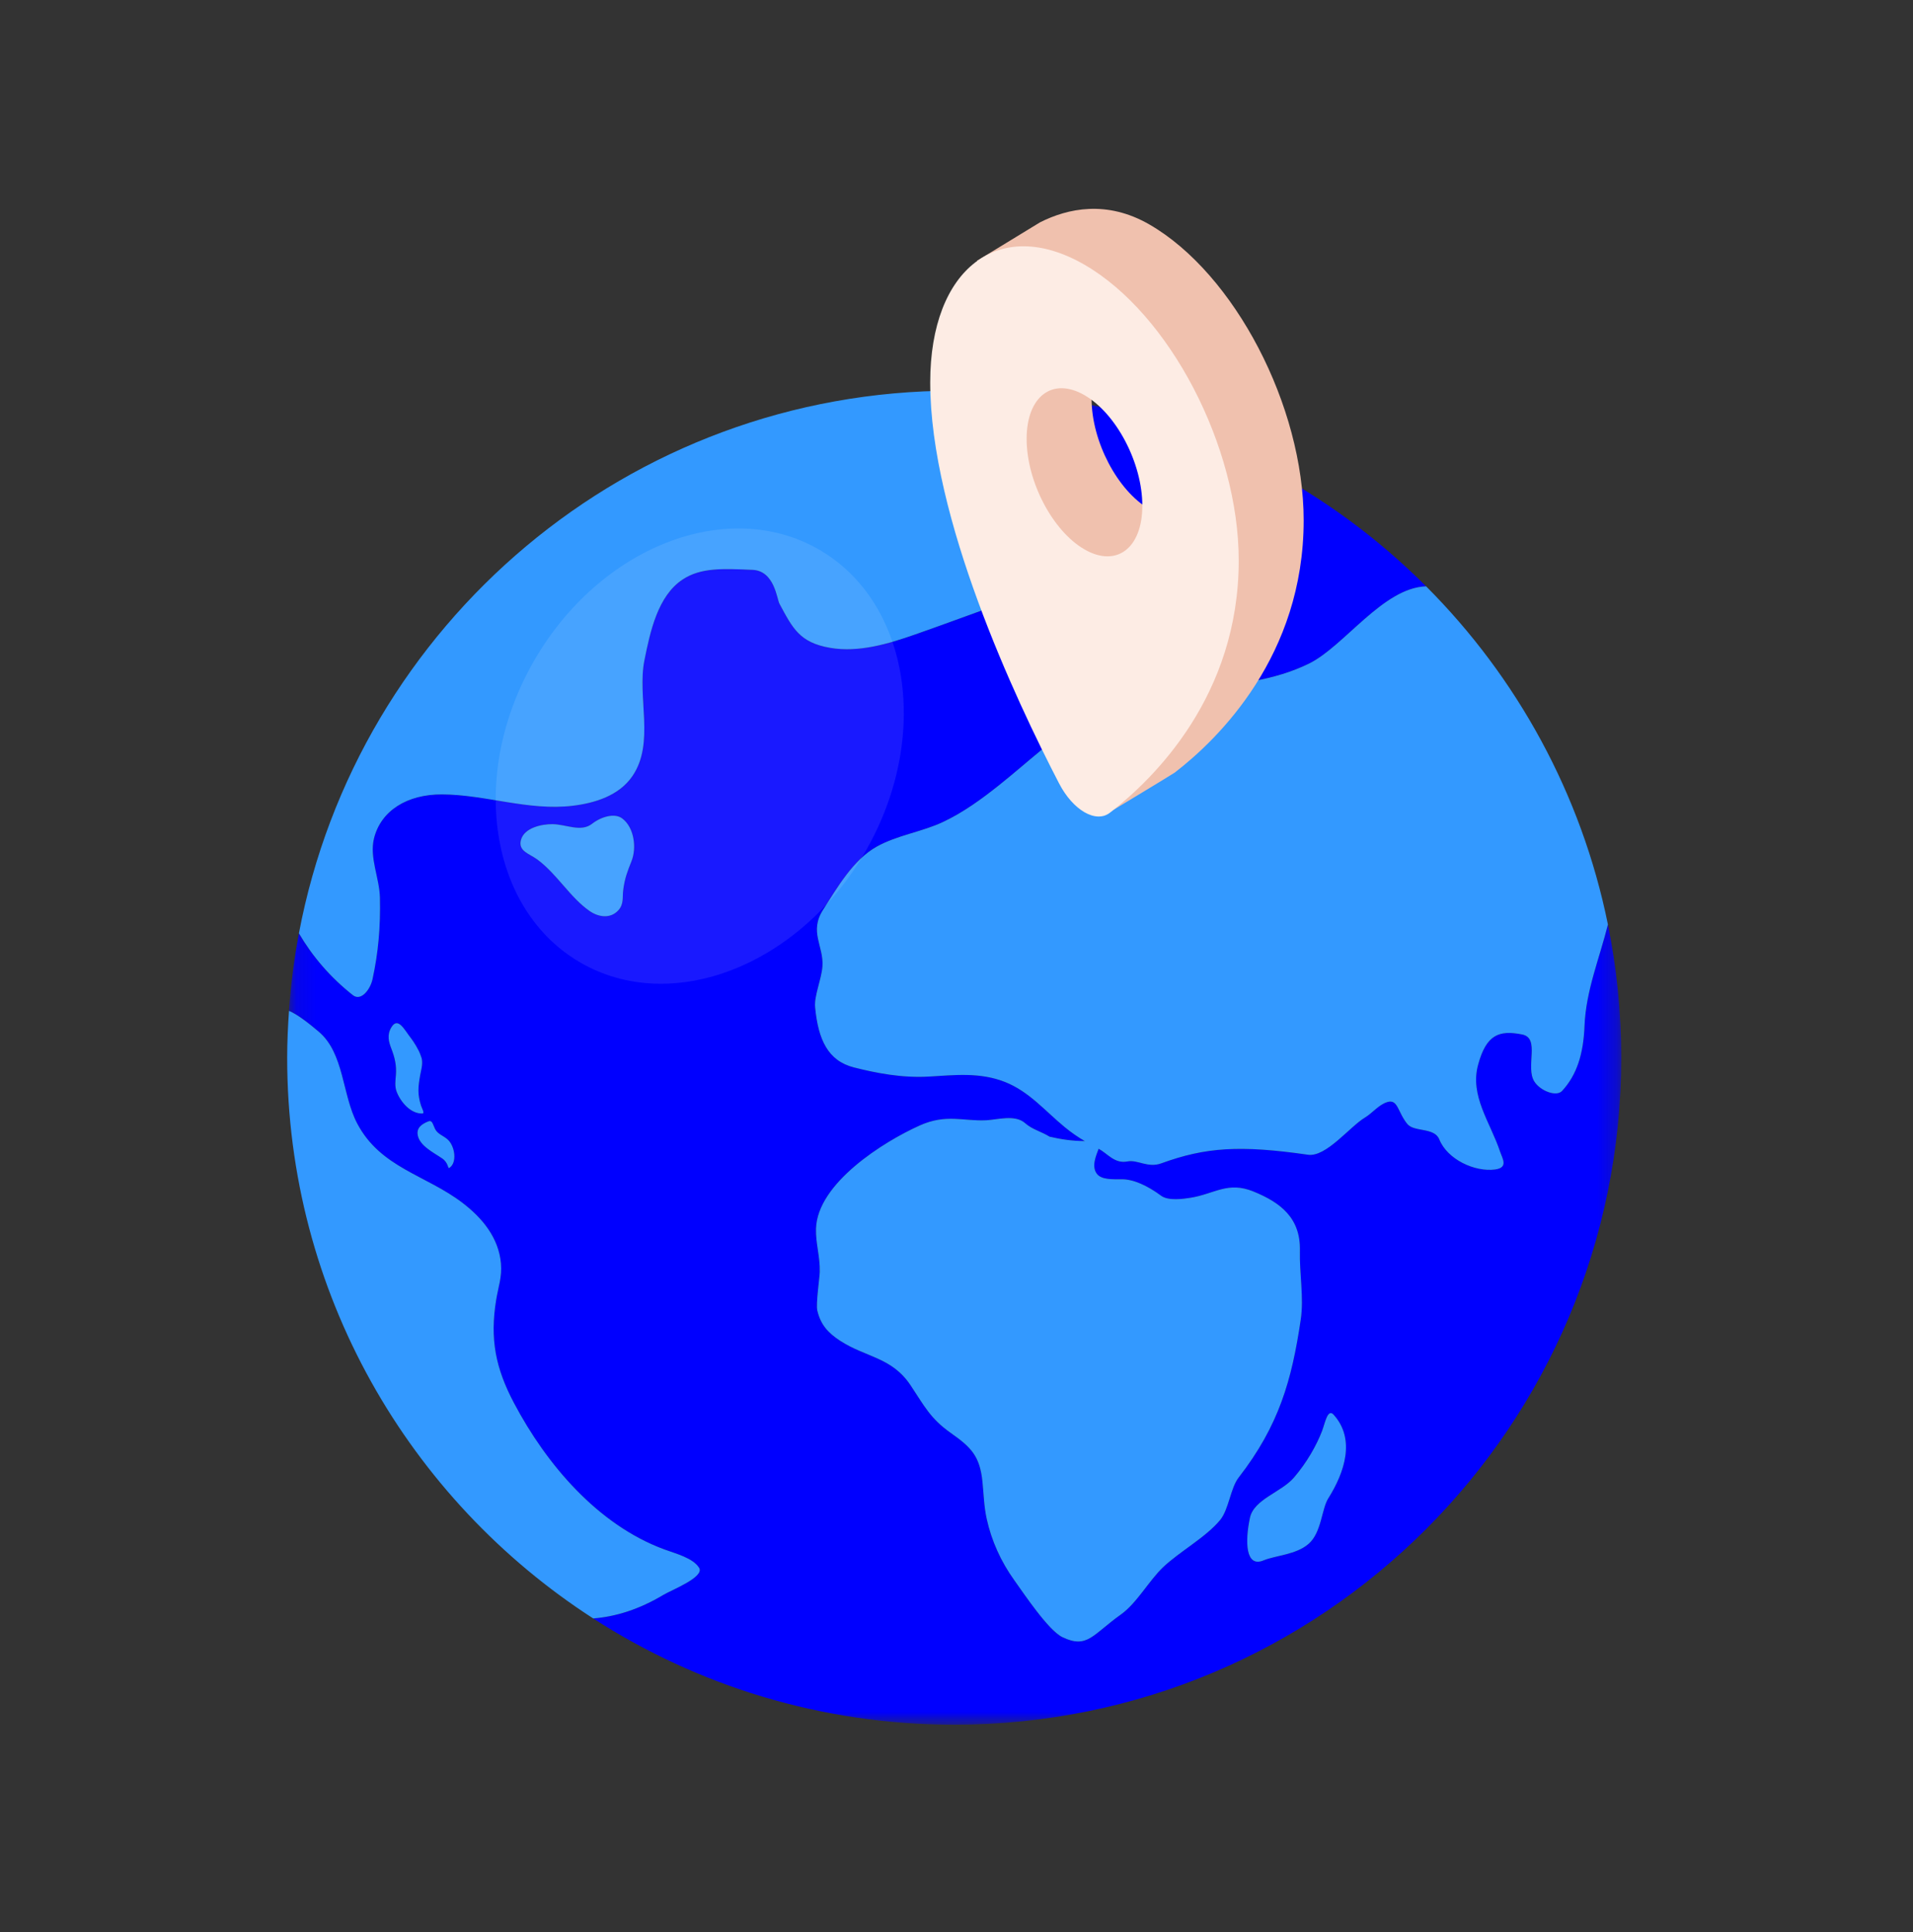
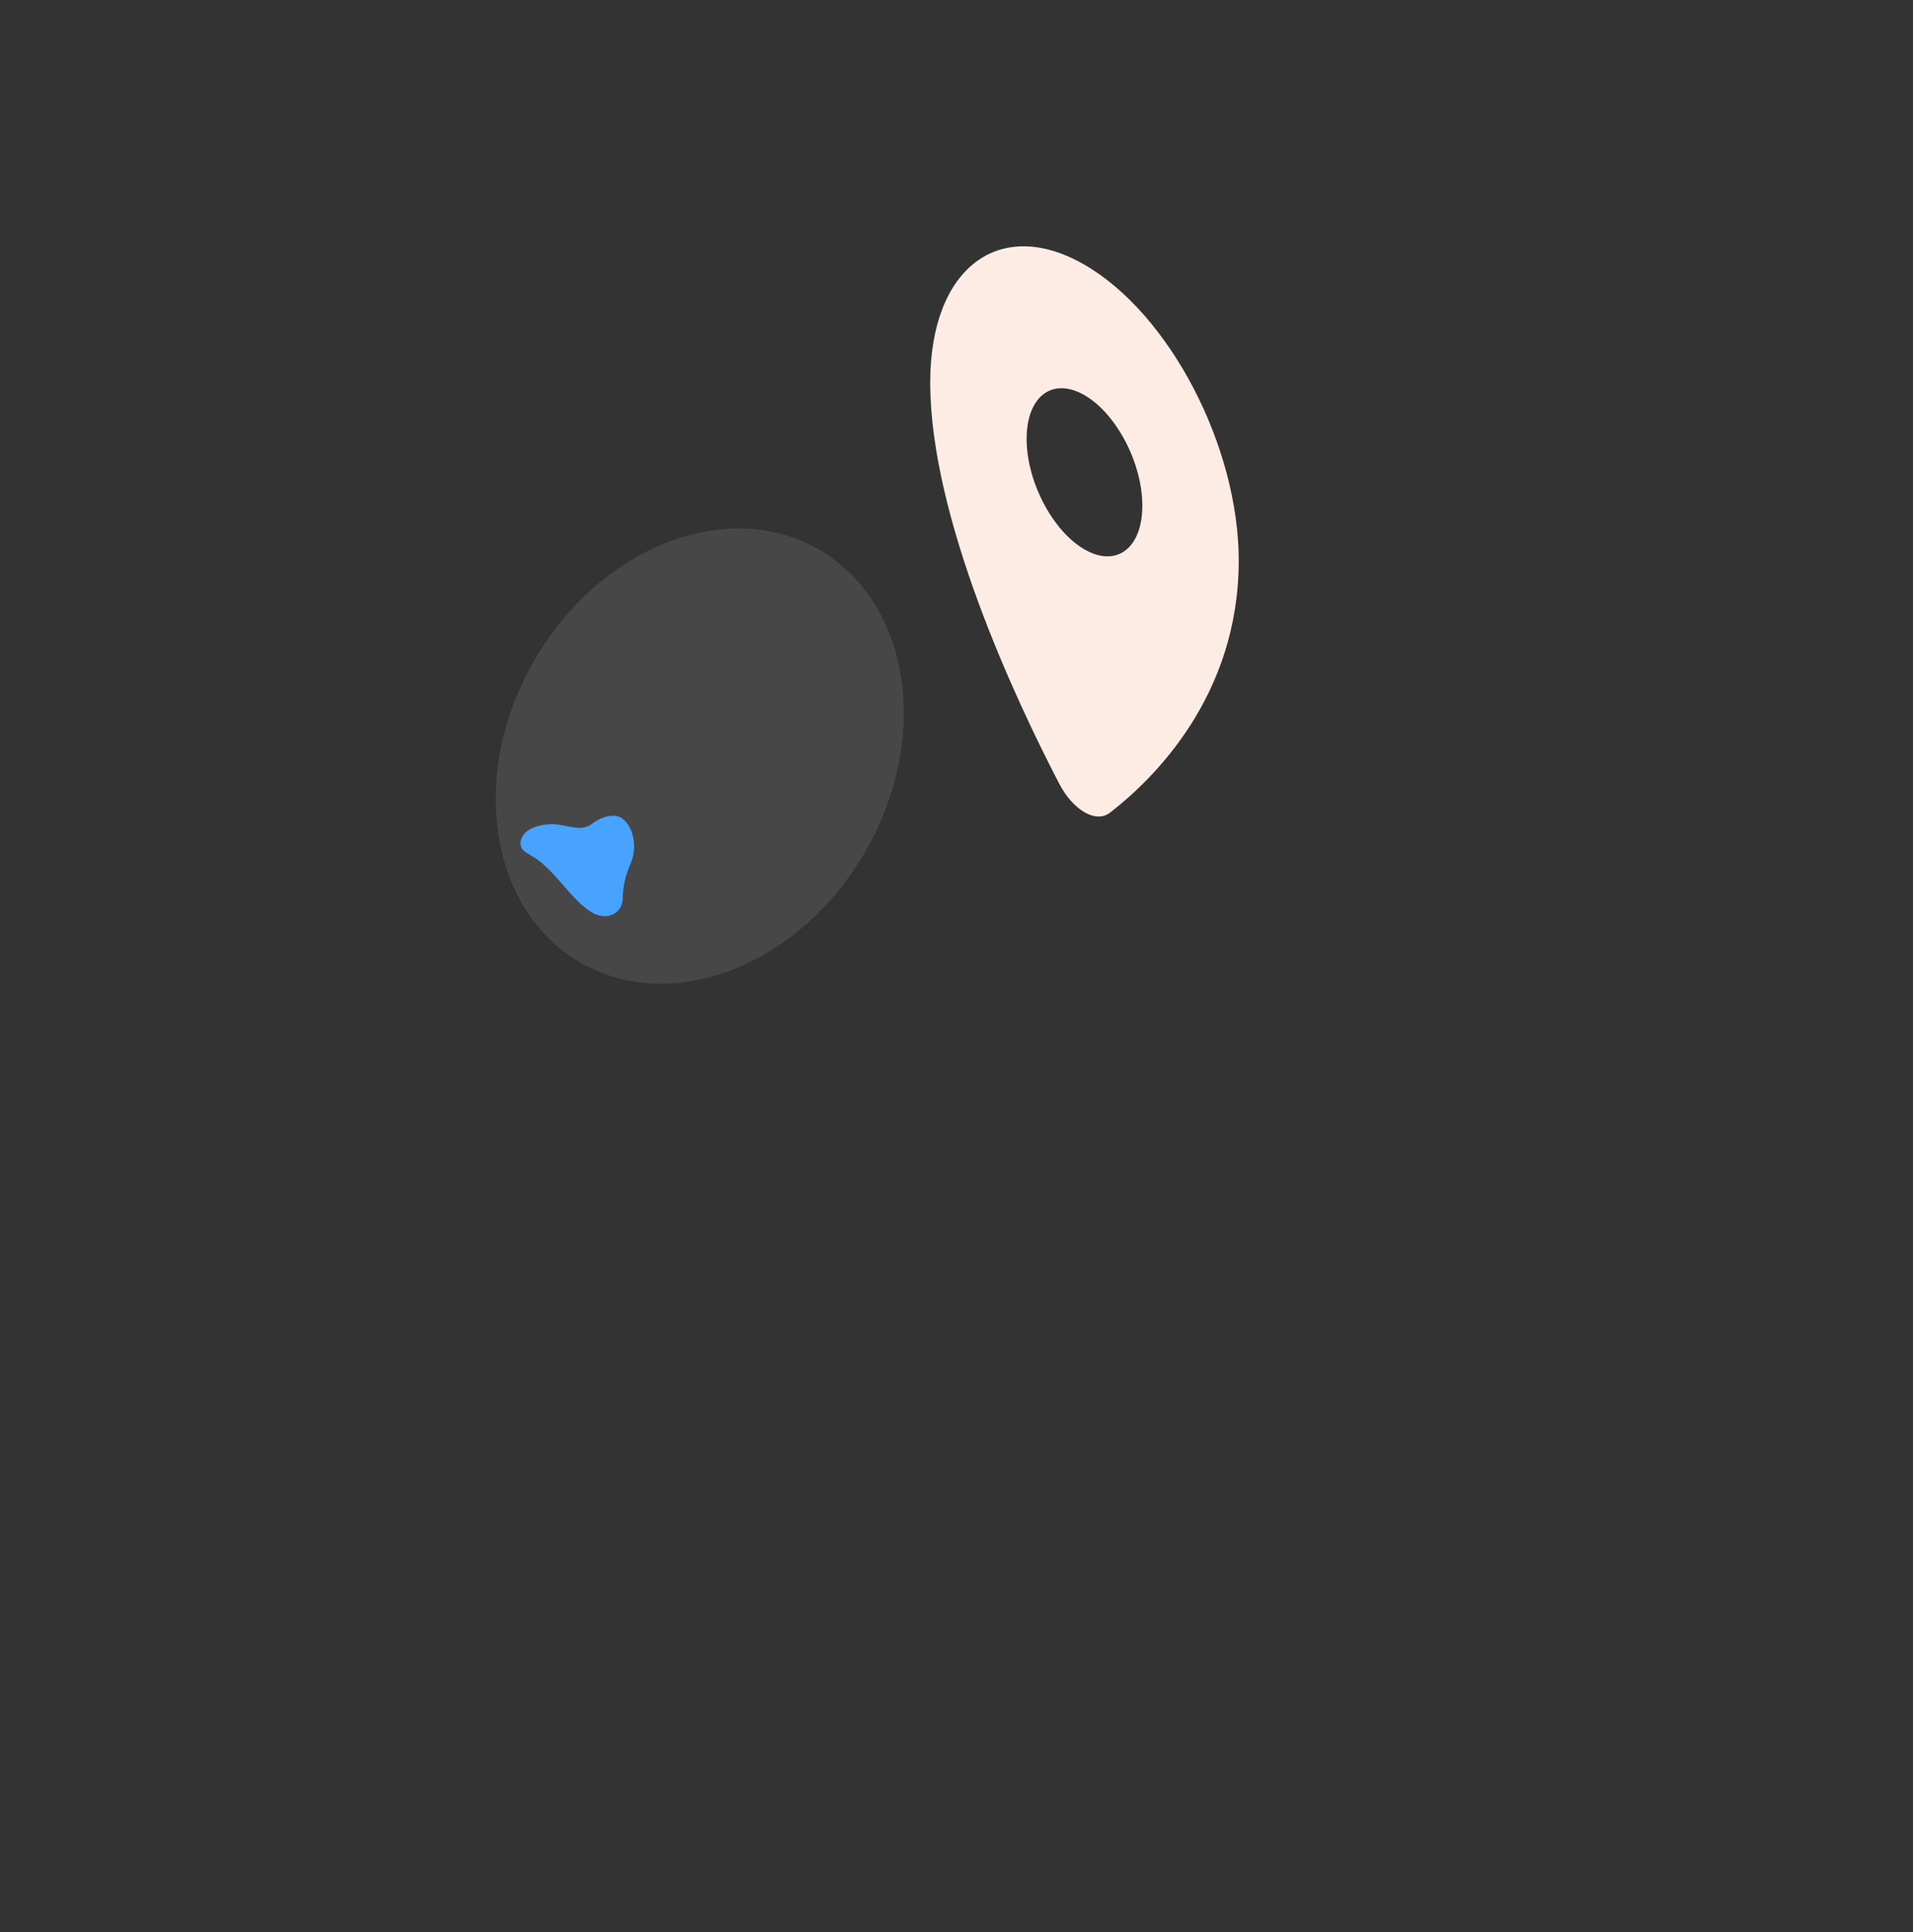
<svg xmlns="http://www.w3.org/2000/svg" width="100" height="101" viewBox="0 0 100 101" fill="none">
  <rect x="0" y="0" width="100" height="101" fill="#333333" stroke="none" />
  <mask id="mask0_115_15600" style="mask-type:alpha" maskUnits="userSpaceOnUse" x="15" y="20" width="70" height="71">
-     <path d="M15.106 20.907H84.749V90.163H15.106V20.907Z" fill="white" />
-   </mask>
+     </mask>
  <g mask="url(#mask0_115_15600)">
    <path fill-rule="evenodd" clip-rule="evenodd" d="M69.431 78.335C69.084 78.886 69.078 80.125 68.405 80.709C67.748 81.278 66.702 81.304 66.039 81.577C65.126 81.954 65.065 80.632 65.34 79.343C65.546 78.379 66.984 78.01 67.637 77.248C68.322 76.449 68.824 75.555 69.11 74.805C69.262 74.41 69.399 73.609 69.714 73.96C70.863 75.236 70.289 76.971 69.431 78.335ZM33.014 45.008C32.806 45.536 32.654 45.908 32.577 46.529C32.528 46.928 32.617 47.266 32.318 47.592C31.906 48.041 31.284 47.946 30.823 47.626C29.794 46.911 29.118 45.692 28.091 44.933C27.674 44.625 27.08 44.501 27.232 43.916C27.401 43.266 28.331 43.081 28.878 43.086C29.601 43.093 30.363 43.524 30.953 43.064C31.431 42.692 32.129 42.492 32.522 42.785C33.16 43.261 33.28 44.335 33.014 45.008ZM23.484 61.057C23.406 61.106 23.447 60.789 23.116 60.56C22.686 60.263 21.938 59.906 21.837 59.343C21.769 58.964 22.032 58.771 22.38 58.628C22.602 58.538 22.612 58.759 22.742 59.019C22.885 59.305 23.187 59.365 23.423 59.591C23.781 59.937 23.908 60.791 23.484 61.057ZM20.742 57.089C20.625 56.792 20.672 56.496 20.696 56.187C20.735 55.693 20.633 55.274 20.457 54.817C20.321 54.461 20.221 54.113 20.453 53.716C20.805 53.116 21.152 53.859 21.479 54.271C21.631 54.462 21.897 54.901 21.973 55.132C21.999 55.211 22.038 55.293 22.052 55.375C22.098 55.669 22.016 55.921 21.963 56.21C21.851 56.823 21.82 57.218 22.008 57.8C22.057 57.951 22.217 58.209 22.077 58.211C21.463 58.225 20.948 57.613 20.742 57.089ZM84.052 48.33C83.613 50.093 82.899 51.794 82.828 53.637C82.771 55.102 82.426 56.196 81.656 57.03C81.357 57.353 80.523 57.029 80.212 56.548C79.72 55.789 80.533 54.271 79.568 54.079C78.369 53.842 77.699 54.076 77.269 55.648C76.814 57.283 77.902 58.667 78.415 60.207C78.532 60.558 78.864 61.041 78.159 61.137C77.096 61.282 75.658 60.612 75.239 59.565C74.982 58.923 73.923 59.189 73.57 58.763C73.06 58.146 73.083 57.439 72.518 57.613C72.066 57.752 71.755 58.18 71.341 58.429C70.551 58.904 69.321 60.503 68.372 60.367C64.808 59.854 63.018 59.975 60.704 60.816C59.998 61.073 59.47 60.613 58.941 60.716C58.265 60.848 57.914 60.318 57.43 60.054C57.303 60.399 57.041 60.971 57.335 61.361C57.576 61.682 58.147 61.65 58.65 61.65C59.247 61.65 59.966 61.971 60.704 62.517C61.072 62.789 61.871 62.676 62.229 62.619C63.492 62.417 64.177 61.74 65.531 62.293C66.939 62.869 67.987 63.672 67.95 65.374C67.923 66.575 68.163 67.845 67.996 68.977C67.527 72.144 66.864 74.517 64.746 77.244C64.323 77.789 64.233 78.91 63.784 79.458C63.045 80.359 61.655 81.114 60.8 81.929C60.055 82.639 59.425 83.81 58.593 84.401C57.112 85.454 56.841 86.21 55.538 85.586C54.8 85.233 53.514 83.296 53.021 82.609C52.327 81.644 51.83 80.553 51.577 79.39C51.439 78.757 51.423 78.126 51.36 77.484C51.226 76.108 50.755 75.653 49.693 74.905C48.638 74.161 48.317 73.5 47.601 72.423C46.614 70.936 45.253 70.967 43.907 70.084C43.283 69.674 42.897 69.252 42.724 68.508C42.642 68.159 42.847 66.797 42.853 66.485C42.87 65.663 42.634 65.014 42.657 64.231C42.726 61.859 46.184 59.685 48.084 58.835C49.467 58.217 50.358 58.625 51.559 58.565C52.134 58.536 53.067 58.249 53.59 58.72C53.95 59.044 54.453 59.162 54.865 59.423C55.444 59.558 56.045 59.652 56.687 59.652C56.707 59.652 56.716 59.666 56.733 59.669C56.367 59.458 56.011 59.213 55.663 58.928C54.633 58.082 53.798 57.058 52.523 56.558C51.223 56.049 49.927 56.2 48.57 56.279C47.138 56.362 45.801 56.097 44.636 55.801C43.281 55.458 42.771 54.351 42.61 52.654C42.554 52.057 42.946 51.187 42.993 50.517C43.066 49.454 42.286 48.72 43.025 47.564C43.773 46.394 44.607 44.941 45.83 44.26C46.907 43.661 48.185 43.494 49.296 42.971C50.365 42.468 51.327 41.765 52.246 41.031C53.705 39.867 55.06 38.562 56.666 37.593C60.31 35.394 64.722 36.514 68.429 34.69C70.274 33.782 72.292 30.725 74.549 30.653C69.523 25.621 62.965 22.126 55.637 20.907C56.337 21.552 56.916 22.276 57.297 23.087C58.036 24.66 57.417 25.447 56.61 26.733C55.813 28.002 56.567 29.391 55.38 30.375C54.496 31.106 52.967 31.32 51.912 31.7C50.551 32.19 49.193 32.694 47.827 33.172C46.442 33.657 44.893 34.121 43.406 33.869C41.796 33.596 41.437 32.844 40.747 31.564C40.61 31.309 40.488 29.837 39.335 29.789C37.795 29.725 36.639 29.661 35.68 30.298C34.386 31.156 33.987 33.011 33.685 34.522C33.299 36.454 34.239 38.841 33.061 40.568C32.361 41.594 31.102 41.984 29.93 42.123C27.622 42.397 25.399 41.543 23.114 41.529C21.276 41.518 19.907 42.388 19.55 43.831C19.302 44.834 19.835 45.89 19.859 46.923C19.894 48.474 19.775 49.797 19.473 51.19C19.358 51.724 18.874 52.361 18.447 52.024C17.254 51.084 16.327 49.989 15.626 48.792C15.376 50.118 15.202 51.471 15.106 52.847C15.576 53.041 16.221 53.563 16.662 53.937C17.993 55.066 17.879 57.223 18.668 58.728C19.887 61.052 22.264 61.419 24.184 62.89C25.216 63.68 26.067 64.708 26.185 66.051C26.247 66.761 26.046 67.272 25.935 67.955C25.602 69.998 25.899 71.518 26.87 73.354C28.568 76.565 31.252 79.717 34.715 80.996C35.329 81.223 36.223 81.447 36.543 81.96C36.846 82.444 35.105 83.119 34.682 83.372C33.415 84.132 32.19 84.515 31.007 84.607C36.448 88.118 42.923 90.163 49.88 90.163C69.138 90.163 84.749 74.552 84.749 55.294C84.749 52.909 84.508 50.581 84.052 48.33Z" fill="#0000FF" />
  </g>
-   <path fill-rule="evenodd" clip-rule="evenodd" d="M56.666 37.593C55.06 38.562 53.706 39.867 52.246 41.031C51.327 41.764 50.365 42.468 49.296 42.971C48.185 43.494 46.907 43.66 45.831 44.26C44.607 44.941 43.773 46.394 43.025 47.564C42.287 48.719 43.066 49.454 42.993 50.516C42.946 51.186 42.554 52.057 42.61 52.654C42.771 54.35 43.281 55.457 44.636 55.801C45.801 56.096 47.138 56.362 48.57 56.279C49.927 56.199 51.223 56.049 52.523 56.558C53.798 57.058 54.633 58.082 55.664 58.928C56.011 59.213 56.367 59.458 56.733 59.669C56.716 59.665 56.707 59.652 56.687 59.652C56.045 59.652 55.444 59.558 54.865 59.423C54.453 59.162 53.95 59.044 53.59 58.719C53.067 58.249 52.134 58.536 51.559 58.565C50.358 58.625 49.467 58.217 48.084 58.835C46.184 59.685 42.727 61.859 42.657 64.23C42.634 65.014 42.871 65.663 42.853 66.485C42.847 66.797 42.643 68.159 42.724 68.508C42.897 69.251 43.283 69.674 43.907 70.084C45.253 70.967 46.614 70.936 47.602 72.423C48.317 73.5 48.638 74.161 49.693 74.905C50.755 75.653 51.226 76.108 51.36 77.484C51.423 78.125 51.439 78.757 51.577 79.389C51.831 80.553 52.328 81.643 53.021 82.609C53.514 83.296 54.8 85.233 55.538 85.586C56.841 86.209 57.112 85.454 58.593 84.401C59.425 83.809 60.055 82.638 60.8 81.928C61.655 81.114 63.045 80.359 63.784 79.458C64.233 78.909 64.323 77.789 64.747 77.243C66.864 74.516 67.527 72.143 67.996 68.976C68.164 67.845 67.923 66.575 67.95 65.373C67.987 63.672 66.939 62.868 65.531 62.293C64.177 61.739 63.492 62.417 62.229 62.618C61.872 62.676 61.072 62.788 60.704 62.516C59.966 61.971 59.247 61.65 58.65 61.65C58.147 61.65 57.576 61.681 57.335 61.361C57.041 60.971 57.303 60.399 57.43 60.053C57.914 60.318 58.266 60.848 58.941 60.716C59.47 60.613 59.998 61.072 60.704 60.816C63.019 59.974 64.809 59.853 68.373 60.366C69.321 60.503 70.551 58.904 71.341 58.429C71.755 58.18 72.066 57.752 72.519 57.613C73.083 57.439 73.06 58.146 73.57 58.762C73.923 59.189 74.982 58.923 75.239 59.565C75.658 60.612 77.096 61.281 78.159 61.136C78.864 61.04 78.532 60.557 78.415 60.206C77.902 58.666 76.814 57.282 77.27 55.647C77.699 54.076 78.37 53.842 79.568 54.079C80.533 54.27 79.72 55.788 80.212 56.548C80.523 57.029 81.357 57.353 81.656 57.03C82.426 56.196 82.771 55.101 82.828 53.637C82.899 51.794 83.613 50.093 84.052 48.329C82.667 41.502 79.289 35.397 74.549 30.653C72.292 30.724 70.274 33.781 68.429 34.69C64.722 36.513 60.311 35.393 56.666 37.593ZM69.111 74.805C68.823 75.555 68.322 76.449 67.638 77.247C66.984 78.01 65.546 78.379 65.341 79.343C65.066 80.632 65.126 81.953 66.04 81.576C66.703 81.304 67.749 81.278 68.404 80.709C69.079 80.125 69.085 78.886 69.431 78.335C70.29 76.971 70.864 75.236 69.715 73.959C69.4 73.609 69.261 74.41 69.111 74.805ZM36.544 81.96C36.223 81.447 35.33 81.222 34.716 80.996C31.253 79.716 28.569 76.564 26.871 73.353C25.9 71.518 25.603 69.998 25.936 67.955C26.047 67.272 26.248 66.76 26.186 66.051C26.067 64.708 25.216 63.679 24.185 62.889C22.265 61.419 19.888 61.052 18.669 58.727C17.879 57.223 17.994 55.066 16.663 53.936C16.222 53.562 15.576 53.04 15.107 52.846C15.051 53.656 15.012 54.47 15.012 55.294C15.012 67.595 21.387 78.4 31.008 84.607C32.191 84.514 33.416 84.131 34.683 83.372C35.106 83.119 36.846 82.444 36.544 81.96ZM18.447 52.024C18.874 52.361 19.358 51.724 19.473 51.19C19.775 49.797 19.894 48.473 19.859 46.922C19.835 45.89 19.302 44.834 19.55 43.83C19.906 42.388 21.276 41.518 23.114 41.529C25.399 41.543 27.622 42.397 29.93 42.123C31.102 41.983 32.361 41.594 33.061 40.568C34.239 38.84 33.299 36.454 33.685 34.522C33.987 33.01 34.385 31.155 35.679 30.297C36.639 29.66 37.795 29.725 39.335 29.789C40.488 29.837 40.61 31.308 40.747 31.563C41.437 32.844 41.796 33.595 43.405 33.868C44.893 34.121 46.442 33.656 47.826 33.172C49.193 32.694 50.551 32.19 51.912 31.699C52.967 31.319 54.496 31.106 55.38 30.374C56.567 29.391 55.813 28.002 56.61 26.732C57.417 25.446 58.036 24.66 57.297 23.087C56.916 22.275 56.337 21.552 55.636 20.907C53.763 20.595 51.842 20.425 49.88 20.425C32.846 20.425 18.674 32.643 15.626 48.791C16.327 49.988 17.254 51.083 18.447 52.024ZM22.009 57.8C21.82 57.218 21.852 56.823 21.963 56.21C22.017 55.921 22.098 55.67 22.052 55.375C22.038 55.293 22 55.211 21.974 55.133C21.898 54.901 21.631 54.462 21.48 54.271C21.152 53.859 20.805 53.116 20.453 53.716C20.221 54.113 20.322 54.462 20.457 54.817C20.634 55.275 20.735 55.693 20.697 56.187C20.672 56.496 20.625 56.792 20.742 57.089C20.948 57.613 21.463 58.225 22.076 58.212C22.218 58.209 22.058 57.951 22.009 57.8ZM22.742 59.019C22.612 58.759 22.602 58.538 22.38 58.628C22.032 58.77 21.769 58.964 21.837 59.343C21.938 59.906 22.686 60.263 23.116 60.56C23.447 60.789 23.406 61.106 23.484 61.057C23.908 60.791 23.781 59.937 23.423 59.591C23.187 59.365 22.885 59.305 22.742 59.019Z" fill="#3399FF" />
  <path fill-rule="evenodd" clip-rule="evenodd" d="M30.953 43.064C30.363 43.524 29.601 43.093 28.878 43.086C28.331 43.081 27.401 43.266 27.232 43.916C27.08 44.501 27.674 44.625 28.091 44.933C29.119 45.692 29.794 46.911 30.823 47.626C31.284 47.946 31.906 48.041 32.318 47.592C32.617 47.266 32.528 46.928 32.577 46.529C32.654 45.908 32.806 45.536 33.014 45.008C33.28 44.335 33.161 43.261 32.522 42.785C32.129 42.492 31.431 42.692 30.953 43.064Z" fill="#3399FF" />
  <g opacity="0.2">
    <mask id="mask1_115_15600" style="mask-type:alpha" maskUnits="userSpaceOnUse" x="15" y="20" width="58" height="64">
      <g opacity="0.2">
-         <path opacity="0.2" d="M15 20.464H72.288V83.277H15V20.464Z" fill="white" />
-       </g>
+         </g>
    </mask>
    <g mask="url(#mask1_115_15600)">
      <path opacity="0.2" fill-rule="evenodd" clip-rule="evenodd" d="M66.688 64.124C57.106 80.72 38.839 87.875 25.538 80.196C15.944 70.956 10.554 53.982 19.73 37.843C29.202 21.185 49.442 16.666 64.455 23.584C73.811 32.722 75.072 49.603 66.688 64.124Z" fill="white" />
    </g>
  </g>
  <path fill-rule="evenodd" clip-rule="evenodd" d="M45.233 44.523C41.79 50.486 35.125 53.084 30.345 50.324C25.566 47.565 24.483 40.494 27.925 34.53C31.368 28.567 38.034 25.97 42.813 28.73C47.592 31.489 48.676 38.56 45.233 44.523Z" fill="white" fill-opacity="0.1" />
-   <path fill-rule="evenodd" clip-rule="evenodd" d="M60.085 26.619C58.414 25.654 57.061 23.07 57.061 20.842C57.061 18.616 58.414 17.591 60.085 18.556C61.754 19.519 63.109 22.108 63.109 24.333C63.109 26.561 61.754 27.583 60.085 26.619ZM60.085 11.736C57.85 10.446 55.812 10.894 54.367 11.623L51.066 13.637L52.454 14.638C52.174 15.575 52.022 16.664 52.022 17.89C52.022 24.963 56.468 34.441 58.757 38.853C58.852 39.036 58.955 39.205 59.063 39.363L57.675 42.657C57.675 42.657 61.312 40.465 61.413 40.386C63.702 38.619 68.148 34.274 68.148 27.201C68.148 21.23 64.536 14.306 60.085 11.736Z" fill="#F0C1AE" />
  <path fill-rule="evenodd" clip-rule="evenodd" d="M53.666 22.944C53.666 20.718 55.019 19.693 56.69 20.658C58.359 21.622 59.714 24.21 59.714 26.435C59.714 28.664 58.359 29.685 56.69 28.721C55.019 27.756 53.666 25.172 53.666 22.944ZM48.626 19.992C48.626 27.066 53.073 36.544 55.362 40.955C56.093 42.364 57.287 43.053 58.018 42.488C60.307 40.721 64.753 36.377 64.753 29.303C64.753 23.332 61.141 16.408 56.69 13.839C52.237 11.268 48.626 14.021 48.626 19.992Z" fill="#FDECE4" />
</svg>